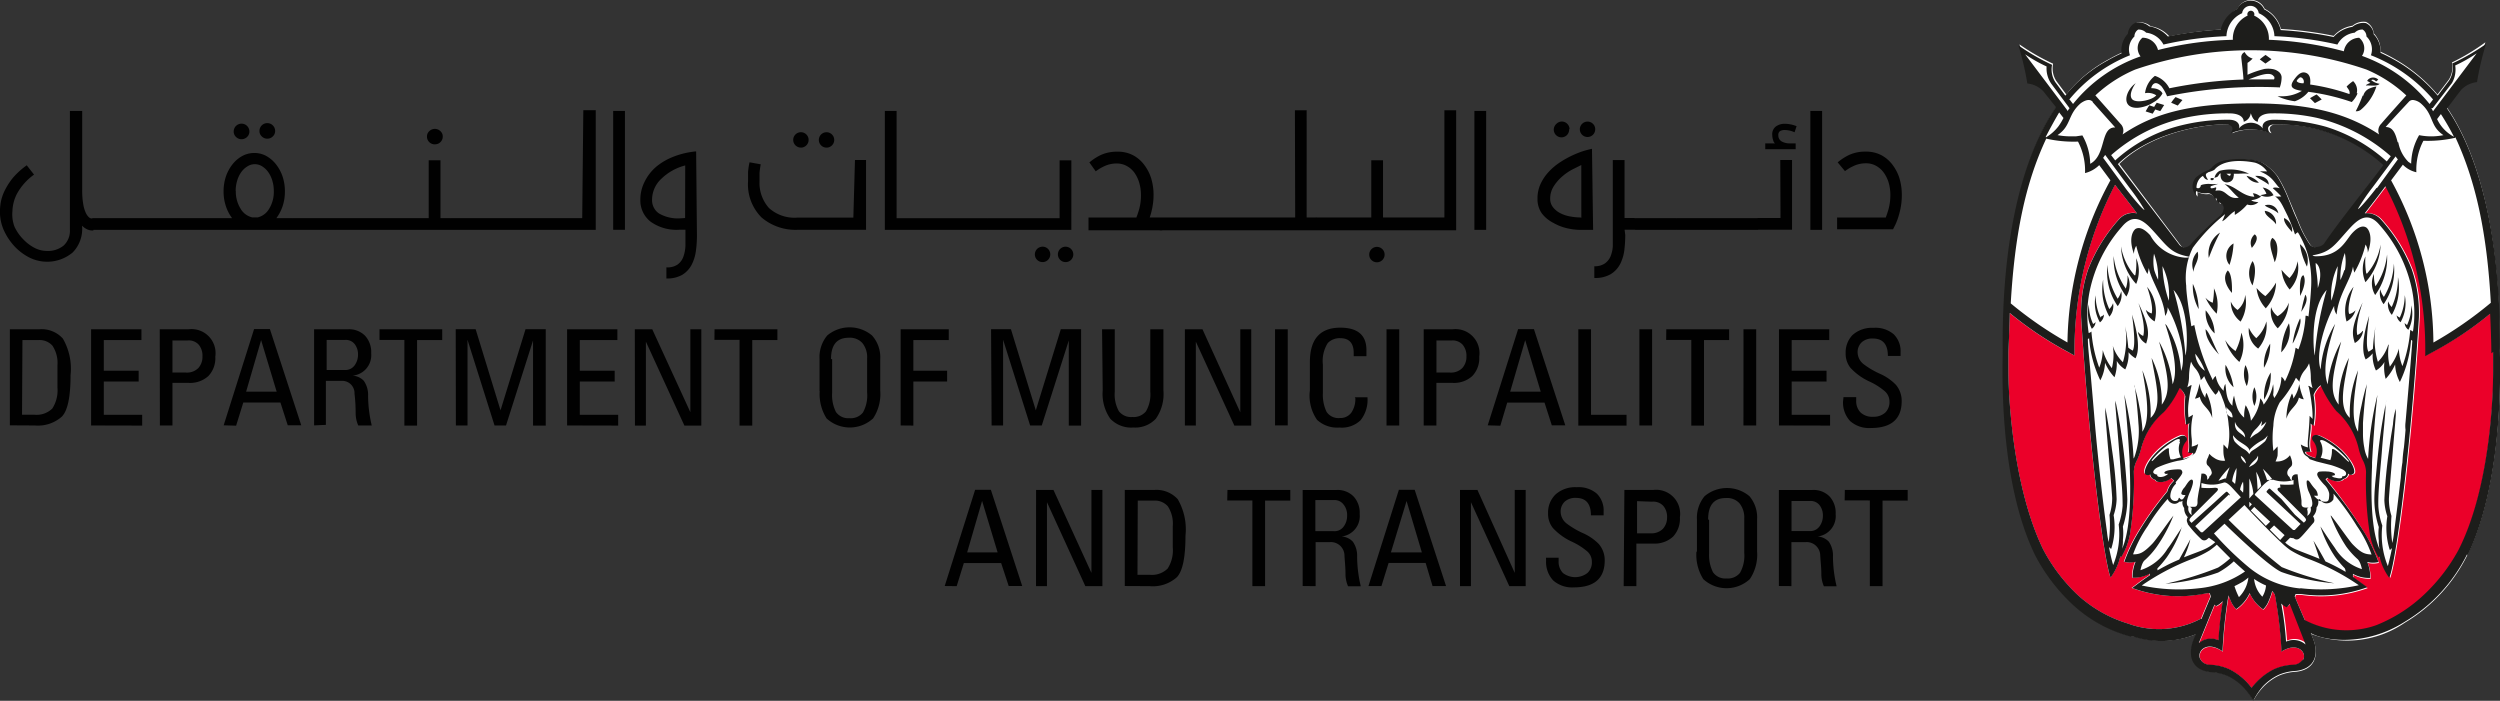
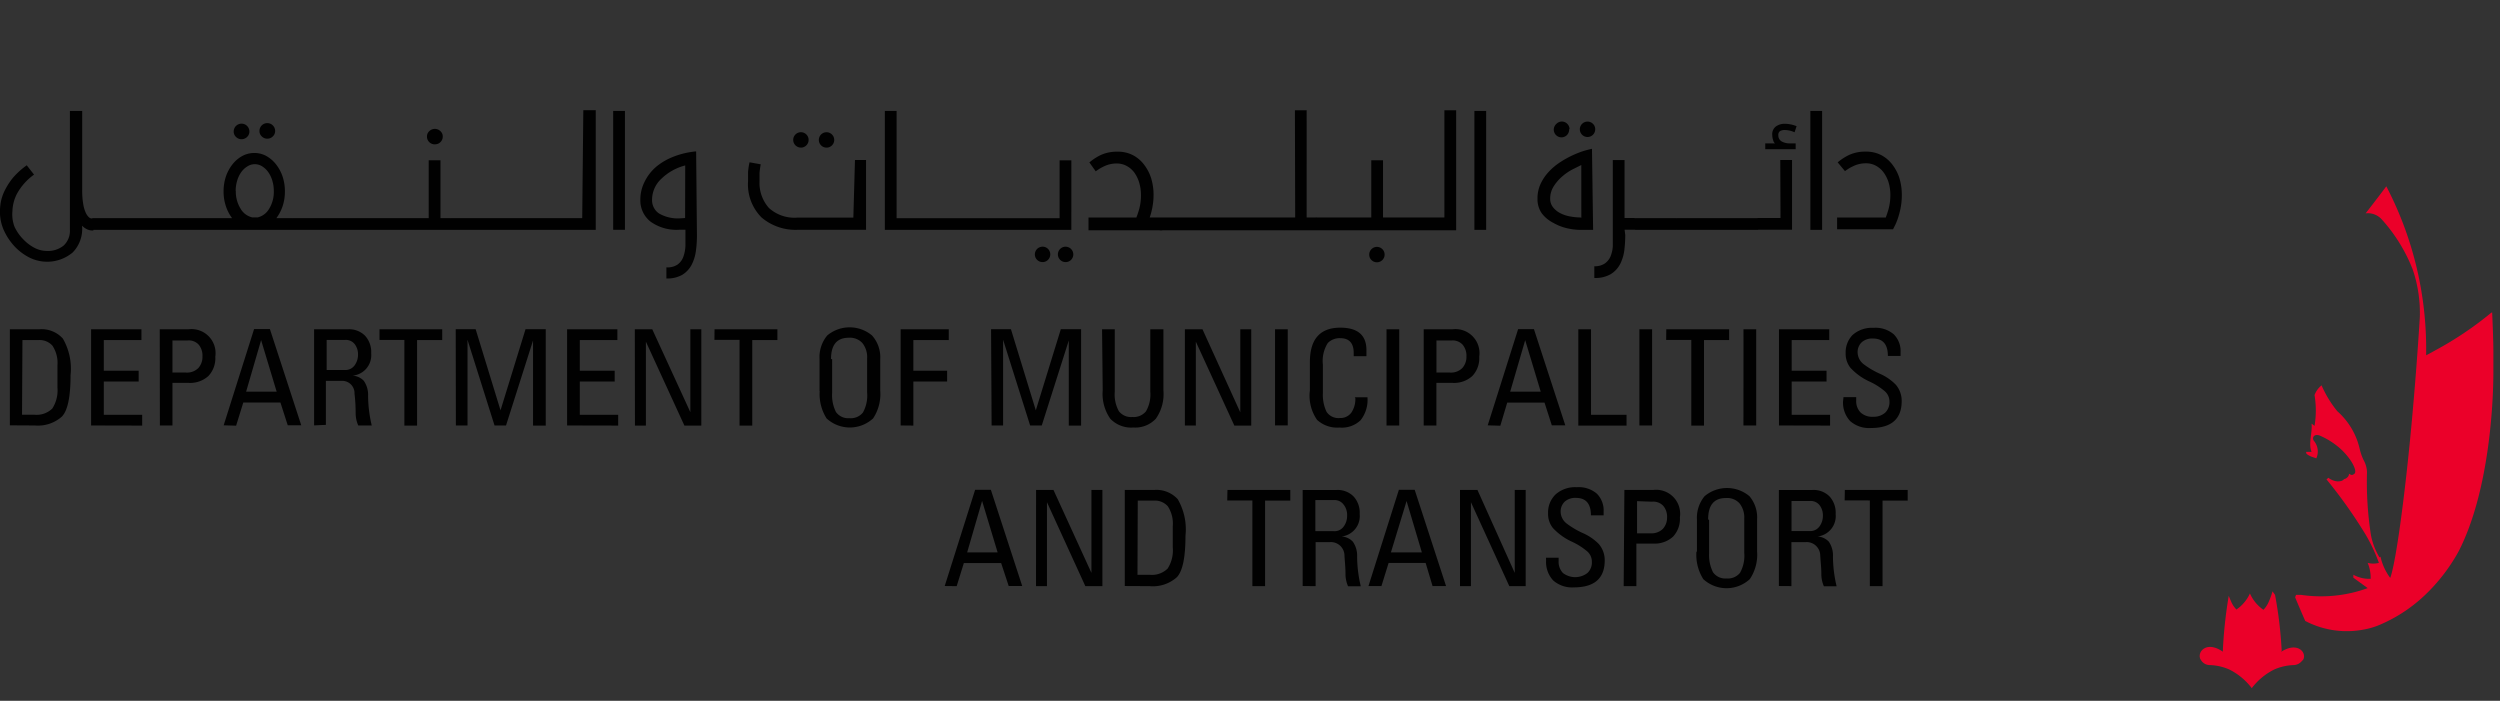
<svg xmlns="http://www.w3.org/2000/svg" width="220" height="61.668" viewBox="0 0 220 61.668">
  <rect x="0" y="0" width="220" height="61.668" fill="#333333" stroke="none" />
  <g id="logo" transform="translate(-3.254 -4.069)">
-     <path id="Path_992" data-name="Path 992" d="M217.965,34.742c.108-11.6-2.438-18.09-4.65-21.277l1.248-1.642a2.246,2.246,0,0,1,1.391-.678,25.155,25.155,0,0,1,.786-3.354A18.815,18.815,0,0,1,213.8,9.564a2.051,2.051,0,0,1-.286,1.523l-.988,1.3a13.773,13.773,0,0,0-3.746-3.116q-.595-.346-1.272-.654a2.167,2.167,0,0,0-.6-1.63A1.19,1.19,0,0,0,206.238,6a1.5,1.5,0,0,0-1.189.333,2.771,2.771,0,0,0-1.653.891,31.683,31.683,0,0,0-4.651-.607,2.736,2.736,0,0,0-1.426-1.772,1.3,1.3,0,0,0-2.379,0,2.733,2.733,0,0,0-1.356,1.82,31.684,31.684,0,0,0-4.651.607,2.763,2.763,0,0,0-1.641-.892,1.489,1.489,0,0,0-1.189-.332,1.186,1.186,0,0,0-.678.986,2.153,2.153,0,0,0-.6,1.63c-.451.2-.88.427-1.285.654a12.08,12.08,0,0,0-3.675,3.068l-.88-1.189a2.039,2.039,0,0,1-.286-1.523,18.834,18.834,0,0,1-2.961-1.7,24.985,24.985,0,0,1,.785,3.354,2.264,2.264,0,0,1,1.4.678l1.106,1.451c-2.213,3.163-4.757,9.717-4.687,21.408,0,1.083-.451,11.192,2.843,18.007a16.13,16.13,0,0,0,3.163,4.222,12.051,12.051,0,0,0,5.257,2.961h.249a7.964,7.964,0,0,0,5.471-.2l-.13.309-.108.273c-.464,1.249-.142,2.558,1.535,2.748a4.353,4.353,0,0,1,1.534.345,4.655,4.655,0,0,1,1.367.987,6.038,6.038,0,0,1,.808,1.189,6.053,6.053,0,0,1,.868-1.189,4.725,4.725,0,0,1,1.368-.987,4.331,4.331,0,0,1,1.522-.345c1.7-.2,1.975-1.487,1.546-2.736l-.107-.286-.131-.309a8.942,8.942,0,0,0,8.254-.986,14.28,14.28,0,0,0,5.5-5.947c3.294-6.815,2.854-17.127,2.842-18.054m-15.307-9.348a.623.623,0,0,1-.238.226.99.99,0,0,1-.57.131.621.621,0,0,1-.548-.274,9.876,9.876,0,0,1-1.058-2.069c-.357-.856-.3-.713-.833-1.974a11.72,11.72,0,0,0-.986-1.975,4.679,4.679,0,0,0-1.356-1.189,3.943,3.943,0,0,0-1.189-.261,7.546,7.546,0,0,0-2.034.166,2.1,2.1,0,0,0-.988.548.988.988,0,0,1-.308.262,3.563,3.563,0,0,0-.916.5,1.189,1.189,0,0,0-.333,1.649.986.986,0,0,0,.084.112v-.416a1.583,1.583,0,0,0,.986.19c.429,0,.69.583.69.583l.071-.19a1.611,1.611,0,0,0,.249.488l.071-.084c.13.155.333.262.357.524a.988.988,0,0,1-.4.726c-.119.107-.785.666-1.5,1.391-.368.368-.547.607-.94.987a.868.868,0,0,1-.559.345.626.626,0,0,1-.475-.2l-5.435-7.22c3.139-3.068,8.325-3.568,9.658-3.473.308,0,.654.262.262.773a4.663,4.663,0,0,1,3.473,0c-.381-.5,0-.737.261-.773a13.738,13.738,0,0,1,9.705,3.568c-1.7,2.236-3.937,5.078-5.173,6.839" transform="translate(5.227 0)" fill="#fff" />
    <path id="Path_993" data-name="Path 993" d="M216.369,31.047a30.258,30.258,0,0,1-4.924,3.306l-.785.429v-.6a30.923,30.923,0,0,0-3.508-14.272c-.238.321-.987,1.308-1.82,2.379a1.643,1.643,0,0,1,1.391.5,14.393,14.393,0,0,1,2.76,4.459,11.89,11.89,0,0,1,.618,4.175s-.452,7.8-1.344,15.272c-.809,6.79-1.261,7.671-1.261,7.671a4.913,4.913,0,0,1-.856-1.867l-.084.071A5.95,5.95,0,0,1,205.8,50.6a30.225,30.225,0,0,1-.346-5.554,2.372,2.372,0,0,0-.3-1.046,4.745,4.745,0,0,1-.345-.986,6.291,6.291,0,0,0-1.974-3.319,9.666,9.666,0,0,1-1.38-2.272,1.983,1.983,0,0,0-.619.857,8.218,8.218,0,0,1,0,2.711l-.261-.2c.083.808-.3,1.748,0,2.485H200.1v.119a.651.651,0,0,0,.249.2l.155.083.488.167a1.451,1.451,0,0,0-.2-1.523c-.226-.273,0-.678.511-.475a6.649,6.649,0,0,1,1.975,1.308c.986.986,1.3,1.866,1.07,2.045s-.286.107-.488,0a.455.455,0,0,1,0,.107.57.57,0,0,1-.429.368c-.107.143-.273.2-.583.2a1.523,1.523,0,0,1-.583-.179.764.764,0,0,1-.2-.142l-.178.142a42.471,42.471,0,0,1,3.425,4.829,14.758,14.758,0,0,1,1.189,2.522,1.97,1.97,0,0,1-.987,0,3.492,3.492,0,0,1,.262,1.4,2.842,2.842,0,0,1-1.523-.357v.262l1.261.916a12.035,12.035,0,0,1-5.864.594h-.44l-.083.214c.226.548.773,1.82.892,2.082a7.889,7.889,0,0,0,5.054.773,6.984,6.984,0,0,0,1.285-.345,13.346,13.346,0,0,0,4.127-2.641,15.789,15.789,0,0,0,3.044-3.937c2.617-5.114,3.045-12.7,3.045-15.771V34.483c0-.986-.071-2.711-.108-3.484" transform="translate(6.097 0.556)" fill="#eb0029" />
-     <path id="Path_994" data-name="Path 994" d="M191.7,57.978c.107-.286.583-1.415.821-1.974l-.1-.3a7.324,7.324,0,0,0-.988.143,11.814,11.814,0,0,1-5.839-.594c.285-.2.832-.654,1.558-1.118v-.143a2.854,2.854,0,0,1-1.523.357,3.561,3.561,0,0,1,.262-1.4,1.97,1.97,0,0,1-.988,0,14.8,14.8,0,0,1,1.189-2.522,28.537,28.537,0,0,1,2.593-3.652,1.911,1.911,0,0,1,.464-.82l.143-.155-.273-.226a.772.772,0,0,1-.227.178,1.6,1.6,0,0,1-.583.179c-.308,0-.475,0-.583-.2a.567.567,0,0,1-.428-.369.25.25,0,0,0-.44-.167c-.214-.178.083-1.094,1.07-2.045a6.657,6.657,0,0,1,1.974-1.308c.476-.2.749.2.511.476a1.451,1.451,0,0,0-.2,1.522l.44-.154a.767.767,0,0,0,.392-.273.489.489,0,0,0,0-.1h-.416c.214-.524-.119-1.808.1-2.628a1.708,1.708,0,0,1-.286.166,10.271,10.271,0,0,1-.071-2.533,1.708,1.708,0,0,0-.511-.713,8.173,8.173,0,0,1-1.3,2.1,6.283,6.283,0,0,0-2.034,3.271,4.965,4.965,0,0,1-.345.987,2.38,2.38,0,0,0-.3,1.046,30.143,30.143,0,0,1-.345,5.554,5.953,5.953,0,0,1-.761,1.974l-.084-.071a4.913,4.913,0,0,1-.856,1.867s-.44-.892-1.248-7.671c-.892-7.481-1.345-15.271-1.345-15.271a11.891,11.891,0,0,1,.619-4.175,14.444,14.444,0,0,1,2.759-4.46,1.652,1.652,0,0,1,1.535-.475l-.31-.417c-.511-.677-1.107-1.426-1.618-2.093a31.747,31.747,0,0,0-3.568,14.2V34.8l-.642-.345a31.013,31.013,0,0,1-5.054-3.39c0,.773-.119,3.425-.119,3.425v1.605c0,3.069.547,10.6,3.057,15.771a15.3,15.3,0,0,0,2.961,3.937,11.533,11.533,0,0,0,4.472,2.582l.38.13a7.883,7.883,0,0,0,6.042-.535Z" transform="translate(5.242 0.551)" fill="#eb0029" />
-     <path id="Path_995" data-name="Path 995" d="M192.691,58.649a32.753,32.753,0,0,1,.381-3.438,2.083,2.083,0,0,1-.571.429.521.521,0,0,1-.154-.13l-1.38,3.378a1.6,1.6,0,0,1,1.713-.25" transform="translate(5.811 1.796)" fill="#eb0029" />
    <path id="Path_996" data-name="Path 996" d="M198.231,59.583a36.979,36.979,0,0,0-.583-4.924l-.083-.119-.143-.2a6.509,6.509,0,0,1-.321.9,2.274,2.274,0,0,1-.476.726,3.4,3.4,0,0,1-1.189-1.439,3.425,3.425,0,0,1-1.189,1.415,2.255,2.255,0,0,1-.475-.726c-.071-.166-.143-.321-.2-.488a39.908,39.908,0,0,0-.523,4.924c-1.416-.987-2.272,0-1.975.654l.1.154a.9.9,0,0,0,.7.37,4.583,4.583,0,0,1,1.748.392,5.61,5.61,0,0,1,1.975,1.641,5.6,5.6,0,0,1,1.974-1.641,4.592,4.592,0,0,1,1.748-.392.985.985,0,0,0,.7-.37.753.753,0,0,0,.119-.13c.3-.654-.571-1.582-1.975-.654" transform="translate(5.812 1.765)" fill="#eb0029" />
-     <path id="Path_997" data-name="Path 997" d="M198.5,55.624a1.853,1.853,0,0,1-.475-.332,27.252,27.252,0,0,1,.427,3.354,1.6,1.6,0,0,1,1.713.249l-1.391-3.568a1.09,1.09,0,0,1-.274.31" transform="translate(6.059 1.798)" fill="#eb0029" />
-     <path id="Path_998" data-name="Path 998" d="M205.98,33.207a1.435,1.435,0,0,1-.726,1.046c-.237-.761-.368-1.356.69-3.568-.737,2.164-.464,2.866-.464,2.866a1.186,1.186,0,0,0,.464-.369m-1.189-1.5s-.262-.488.392-2.379a3.422,3.422,0,0,0-.618,3.057,1.616,1.616,0,0,0,.785-.988,1.094,1.094,0,0,1-.511.322m4.246-3.223a6.084,6.084,0,0,1-.548,2.617,1.334,1.334,0,0,1-.308-.5,1.39,1.39,0,0,0,.321,1.189,4.922,4.922,0,0,0,.547-3.271m-.368-1.272a6.222,6.222,0,0,1-.88,2.961,1.843,1.843,0,0,1-.321-.667,1.566,1.566,0,0,0,.3,1.308,5.278,5.278,0,0,0,.9-3.568M207.1,29.353a3.2,3.2,0,0,1-.154-1.189,1.976,1.976,0,0,0,.1,1.867,5.555,5.555,0,0,0,1.047-3.568,6.07,6.07,0,0,1-1.059,2.855m-.772-1.189a5.915,5.915,0,0,1-.071-1.5,2.844,2.844,0,0,0,0,2.272,5.156,5.156,0,0,0,1.332-3.307,5.2,5.2,0,0,1-1.189,2.545m2.592,3.568a.894.894,0,0,0,.357.714,3.472,3.472,0,0,0,.368-2.379,4.749,4.749,0,0,1-.44,1.974s-.249-.119-.286-.214m.714.667a.784.784,0,0,0,.332.618,3.058,3.058,0,0,0,.251-2.153,3.96,3.96,0,0,1-.369,1.737.784.784,0,0,1-.227-.2M183.657,31.28a5.944,5.944,0,0,1-.548-2.617,4.863,4.863,0,0,0,.548,3.27,1.4,1.4,0,0,0,.321-1.189,1.377,1.377,0,0,1-.309.5m.7-.916a6.208,6.208,0,0,1-.88-2.961,5.293,5.293,0,0,0,.9,3.639,1.582,1.582,0,0,0,.31-1.308,1.869,1.869,0,0,1-.321.667m.713-.916a6.114,6.114,0,0,1-1.059-2.855,5.556,5.556,0,0,0,1.118,3.568,1.971,1.971,0,0,0,.1-1.866,3.133,3.133,0,0,1-.154,1.189m.773-1.189a5.206,5.206,0,0,1-1.189-2.545,5.174,5.174,0,0,0,1.332,3.306,2.844,2.844,0,0,0,0-2.272,5.962,5.962,0,0,1-.071,1.5m-3.057,3.746a4.747,4.747,0,0,1-.44-1.974,3.487,3.487,0,0,0,.38,2.379.892.892,0,0,0,.357-.713c0,.1-.286.213-.286.213m-.666.654a3.924,3.924,0,0,1-.368-1.736A3.064,3.064,0,0,0,182.11,33a.79.79,0,0,0,.333-.619c0,.084-.227.2-.227.2m4.413,1.048a1.2,1.2,0,0,1-.464-.37,1.426,1.426,0,0,0,.726,1.046c.238-.761.368-1.355-.678-3.568.726,2.165.416,2.9.416,2.9m.749-1.986a1.079,1.079,0,0,1-.511-.321,1.614,1.614,0,0,0,.773,1.023,3.424,3.424,0,0,0-.667-3.044c.654,1.891.392,2.379.392,2.379m5.34,9.169a5.245,5.245,0,0,0-.5-2.223.893.893,0,0,0-.108.44,3.053,3.053,0,0,1-.511-1.261,6.052,6.052,0,0,1-.4,1.332.921.921,0,0,0,.427-.154c.179.82.857.986,1.094,1.866m7.136-1.724a.889.889,0,0,0-.118-.44,5.258,5.258,0,0,0-.489,2.224c.238-.88.916-1.059,1.1-1.867a.894.894,0,0,0,.428.154,5.925,5.925,0,0,1-.4-1.332,3.007,3.007,0,0,1-.512,1.261m-5.269-.986a5.471,5.471,0,0,0-.7-1.975,2.274,2.274,0,0,0,.7,1.975m2.688,1.082a4.213,4.213,0,0,0,.583-2.379,4.087,4.087,0,0,0-.583,2.379m-.856.559a1.974,1.974,0,0,0,0-1.641,2.081,2.081,0,0,0,0,1.641m-.667-1.748a2.21,2.21,0,0,0-.118-1.844,2.378,2.378,0,0,0,.118,1.844m4.686-5.947a7.649,7.649,0,0,0-.653,2.2c.142-.13.891-1.879.653-2.2m0-1.974s.667-1.189.3-1.831c-.44.094-.274,1.842-.3,1.831m-1.974,2.855a3.488,3.488,0,0,0,.987-2.272,2.244,2.244,0,0,1-.987,1.189,1.558,1.558,0,0,1-.57-.8,2.126,2.126,0,0,0,.583,1.867m2.069-1.451c.286-.44.666-1.094.357-1.51a11.849,11.849,0,0,0-.357,1.51m-3.282,4.924a4.049,4.049,0,0,0,.547-2.117,3.481,3.481,0,0,0-.547,2.117m1.522-1.356a2.782,2.782,0,0,0,.678-2.557,5.677,5.677,0,0,0-.678,2.557m-1.308-2.723a3.158,3.158,0,0,1-.891,1.475,2.83,2.83,0,0,1-.654-.916,1.975,1.975,0,0,0,.821,1.832,3.058,3.058,0,0,0,.725-2.379m-2.687,2.616a3.179,3.179,0,0,1-.94-.986,4.3,4.3,0,0,0,1.248,1.926,3.344,3.344,0,0,0,.179-2.581,5.253,5.253,0,0,1-.511,1.605m-3.676-6.946c-.083-.5.548-.987.333-1.785a1.606,1.606,0,0,0-.333,1.785m1.321,6.077a5.187,5.187,0,0,0,.9,1.189c-.429-.666-.785-1.9-1.189-2.223a2.243,2.243,0,0,0,.321,1.082m-.309-2.747a2.548,2.548,0,0,0,.786,2.034,3.211,3.211,0,0,0-.786-2.034m.726-1.974a6.75,6.75,0,0,1-.107,1.307,1.555,1.555,0,0,1-.643-.451,5.21,5.21,0,0,0,.988,1.415,3.491,3.491,0,0,0-.262-2.283m-.428-2.628a18.386,18.386,0,0,1,.986-2.224,2.2,2.2,0,0,0-.986,2.224m-.892,4.508a5.731,5.731,0,0,0-.511-2.224,4.179,4.179,0,0,0,.511,2.224m2.557-3.4c-.689.857.37,1.975.37,1.975s.083-1.642-.37-1.975m.511-2.379a1.274,1.274,0,0,0-.464,1.737l.108.154a6.835,6.835,0,0,0,.356-1.891m.607,6.9a3.237,3.237,0,0,0,.417-2.379,1.88,1.88,0,0,1-.667,1.331,1.634,1.634,0,0,1-.594-.737,2.153,2.153,0,0,0,.844,1.748m5.234-6.8a6.1,6.1,0,0,0,.618,1.974,1.854,1.854,0,0,0-.618-1.974m-1.391-2.3c-.084.488.713,1.189.7,1.249a1.191,1.191,0,0,0-.7-1.249m1.189,3.771a2.831,2.831,0,0,1-.714,1.51,4.8,4.8,0,0,1-.7-.726,3.1,3.1,0,0,0,.714,1.736,2.747,2.747,0,0,0,.689-2.509M198,25c-.416.451,0,1.344.2,2.141.214-.392.488-1.713-.2-2.141m.322-1.189a1.118,1.118,0,0,0-.987-1.189c0,.464.726.737.987,1.189m-.987-1.665c.2.2.856.357,1.189.7a.881.881,0,0,0-1.189-.7m-.892,2.545a.988.988,0,0,0-.249,1.189s.773-.832.249-1.189m.988,6.494a3.415,3.415,0,0,0,.892-2.248,5.122,5.122,0,0,1-.94,1.189,4.047,4.047,0,0,1-.773-.713,3.025,3.025,0,0,0,.832,1.807m-1.189-4.175a2.061,2.061,0,0,0,0,2.141s.489-1.463,0-2.141m.238-7.5c.19.2.8.452,1.189.773,0-.524-.5-.809-1.189-.773m.321.607a1.843,1.843,0,0,0-1.082-.607,1.262,1.262,0,0,0,1.082.607m1.273,1.07a1.261,1.261,0,0,0-.94-.654,2.133,2.133,0,0,1,.333.548,2.533,2.533,0,0,1-.548.118,1.273,1.273,0,0,0,1.189,0m-5.53-1.522s-.108.2.083.214a.18.18,0,0,0,.19-.155s-.2-.083-.3,0m5.364-10.49-.524-.381a6.269,6.269,0,0,0-.511.393l.5.368.535-.381m-3.342,10a.554.554,0,0,1,0,.333.524.524,0,0,1-.44.488.547.547,0,0,1-.672-.384.593.593,0,0,1-.019-.1.635.635,0,0,1,0-.286c-.107,0-.119.084-.226.226s-.167.071-.321.179a.868.868,0,0,1,.475-.643,3.809,3.809,0,0,1,2.569.262,6.581,6.581,0,0,0-.9,0h-.57m-.167,0h-.357s.178.143.238.178a.118.118,0,0,0,.13-.071v-.178m4.27-7.528a40.514,40.514,0,0,0-9.859.785,3.829,3.829,0,0,0-.476-.856c-.654-.689-.915,0-.915.143.82,0,.986.464.986.464a1.978,1.978,0,0,1-.785.773,2.961,2.961,0,0,1-1.38.488c-1.523.071-1.118-1.523-.19-2.164-.119.143-.666.986-.321,1.4s1.8.083,2.129-.333a1.359,1.359,0,0,0-.988-.19,2.261,2.261,0,0,1,.868-1.523,2.167,2.167,0,0,1,1.272,1.094,39.2,39.2,0,0,1,6.518-.772c0-.381-.19-1.844-.19-1.975a.488.488,0,0,1,.3-.44,1.121,1.121,0,0,0,.7.571,2.523,2.523,0,0,1-.452.38v1.046a8.587,8.587,0,0,1,1.487-.511,2.313,2.313,0,0,1,.666,0,1.193,1.193,0,0,1,.6.25.669.669,0,0,1,.249.464,2.606,2.606,0,0,1-.167.927m-.524-.987c-.321-.511-1.474,0-2.223.262h2.247a.274.274,0,0,0,0-.262m-10.5,2.7-.476-.154a5.391,5.391,0,0,0-.321.535l.618.2.227-.37.44.143c.143-.2.19-.309.345-.535l-.654-.2a3.664,3.664,0,0,0-.226.357m18.649-1.88c.5,0,.988.084,1.189-.143a1.565,1.565,0,0,1-.737-.321c.143-.107.321,0,.428.119l.19-.167a.643.643,0,0,0-.9,0l-.083.119a1.064,1.064,0,0,1,.285.167,2.007,2.007,0,0,0-.392.2m-.286.927a11.766,11.766,0,0,1-.607,1.368.6.6,0,0,0,.465-.143,4.445,4.445,0,0,0,1.355-2.034,2.139,2.139,0,0,0-.547.154.926.926,0,0,0-.607.654m-4.686.227.428.428.6-.321c-.167-.167-.273-.286-.452-.44-.2.1-.427.238-.57.321m4.175-.416a2.3,2.3,0,0,1-.511.761,19.5,19.5,0,0,0-3.819-.9,2.607,2.607,0,0,1-1.189.832,5.167,5.167,0,0,1-1.522-.44h.5a3.362,3.362,0,0,0,1.642-.475c-.916-.143-1.118-.381-.689-.987.2-.262.535-.737.986-.618s.476.63.429,1.046a18.757,18.757,0,0,1,3.46.844c.071-.3-.119-.44-.249-.666a3.546,3.546,0,0,1,.571-.476,1.107,1.107,0,0,1,.321,1.059m-5.031-1.356a.665.665,0,0,0-.262.286c.083.13.249.178.488.2h.119c.119-.262-.131-.594-.345-.511m-11.323,2.212.6.262.416-.488-.607-.262a3.936,3.936,0,0,0-.381.488m26.035,39.748a14.28,14.28,0,0,1-5.5,5.947c-3.46,2.2-7.076,1.677-8.254.987l.132.308.107.286c.464,1.248.143,2.545-1.546,2.736a4.332,4.332,0,0,0-1.522.345,4.764,4.764,0,0,0-1.368.987,6.031,6.031,0,0,0-.867,1.3,6.2,6.2,0,0,0-.868-1.189,4.7,4.7,0,0,0-1.368-.987,4.348,4.348,0,0,0-1.534-.345c-1.7-.2-1.974-1.5-1.534-2.747l.107-.273.131-.309a7.973,7.973,0,0,1-5.472.2h-.249a12.062,12.062,0,0,1-5.257-2.961,16.155,16.155,0,0,1-3.163-4.222c-3.306-6.814-2.83-16.935-2.842-18.007-.107-11.667,2.474-18.22,4.686-21.408l-1.118-1.4a2.243,2.243,0,0,0-1.4-.678,24.8,24.8,0,0,0-.785-3.354,18.979,18.979,0,0,0,2.961,1.712,2.049,2.049,0,0,0,.286,1.523l.88,1.189a12.1,12.1,0,0,1,3.675-3.069q.595-.345,1.273-.654a2.152,2.152,0,0,1,.559-1.724,1.189,1.189,0,0,1,.689-.986,1.5,1.5,0,0,1,1.189.332,2.788,2.788,0,0,1,1.642.892,31.81,31.81,0,0,1,4.65-.607,2.725,2.725,0,0,1,1.451-1.82,1.319,1.319,0,0,1,2.379.048,2.725,2.725,0,0,1,1.451,1.82,31.824,31.824,0,0,1,4.651.607,2.789,2.789,0,0,1,1.653-.892,1.5,1.5,0,0,1,1.189-.332,1.189,1.189,0,0,1,.689.986,2.156,2.156,0,0,1,.6,1.63c.451.2.88.428,1.284.653a13.8,13.8,0,0,1,3.747,3.117l.986-1.3a2.041,2.041,0,0,0,.3-1.534,18.815,18.815,0,0,0,2.961-1.712,25.157,25.157,0,0,0-.786,3.354,2.243,2.243,0,0,0-1.391.678s-.5.642-1.248,1.641c2.212,3.188,4.757,9.681,4.65,21.278,0,.927.452,11.239-2.842,18.054m-1.094-36.751a10.842,10.842,0,0,1-2.795.262,5.5,5.5,0,0,0-.619,2.771,2.383,2.383,0,0,1-1.189-.667l-1.034,1.38a30.009,30.009,0,0,1,3.722,14.272,33.648,33.648,0,0,0,5.054-3.5c-.332-6.053-1.285-10.621-3.128-14.582M208.252,34.36a4.76,4.76,0,0,0,.083,1.975,4.691,4.691,0,0,0,.8-1.594,4.282,4.282,0,0,0,.309,1.546,11.842,11.842,0,0,0,.689-3.188l.238.143a10.563,10.563,0,0,0-.083-3.675,12.29,12.29,0,0,0-2.842-5.685c-.988-1.189-1.808-.63-2.629.262-1.332,1.45-1.617,2.093-3.211,2.379-.154,0,0,.107.273.094,1.975,0,2.522-1.3,3.093-1.974.38-.429.88-.808,1.285-.559.142.083.677.7.142,2.212a1.306,1.306,0,0,0-.2-.713,9.156,9.156,0,0,1-.987,2.474,3.792,3.792,0,0,1-.118-.535c-.19,1.189-1.285,2.485-1.44,4.222a1.2,1.2,0,0,1-.214-.762c-.82,1.523-1.677,4.235-1.189,5.6a8.877,8.877,0,0,1,1.273-4.008c-.559,1.783-1.189,3.937-.654,5.316a10.036,10.036,0,0,1,1.189-3.77c-.773,2.961-1.107,4.424-.226,5.553a8.743,8.743,0,0,1,.9-4.115c-.4,2.283-.987,4.281.083,5.28a10.059,10.059,0,0,1,.726-4.186c-.356,2.212-.666,4.341,0,5.4a11.428,11.428,0,0,1,.3-2.295,18.854,18.854,0,0,1,.476-1.891s-.226,1.546-.345,3.425v.987a6.381,6.381,0,0,0,.119,1.189,2.824,2.824,0,0,0,.332.986,29.959,29.959,0,0,1,.821-5.637s-.286,2.379-.475,5.947v.368c-.238,5.138.451,6.768.666,7.268a2.947,2.947,0,0,1-.071-.762,5.439,5.439,0,0,1,0-1.189,7.9,7.9,0,0,1-.392-2.379c0-.761.083-1.522.154-2.26s.119-1.332.19-1.974.131-1.118.214-1.7c.119-.832.273-1.653.429-2.474s0-.083,0,.083c0,.738-.2,2.379-.322,4.008-.083,1.189-.369,3.7-.309,4.924a6.315,6.315,0,0,0,.345,1.642,7.213,7.213,0,0,0,.488,3.568s.2-.713.368-1.605a.418.418,0,0,1-.2.178,6.407,6.407,0,0,1-.214-2.961,4.845,4.845,0,0,1-.262-1.415,44.116,44.116,0,0,1,.416-4.4c.071-.489.131-.987.2-1.4l.143-.868a6.09,6.09,0,0,1,.249-1.38V40.6c-.154,1.974-.607,7.017-.607,7.409a4.937,4.937,0,0,0,.226,1.463,10.513,10.513,0,0,0,.071,2.379,5.952,5.952,0,0,0,.143-.832s.273-2.045.607-4.924a12.2,12.2,0,0,1,.143-1.344,11.962,11.962,0,0,1,.13-1.3c.048-.44.1-1.034.143-1.558a2.559,2.559,0,0,1,0-.666c.119-1.368.262-2.961.368-4.282,0,0,.19-2.212.227-2.89l-.108-.083a10.089,10.089,0,0,1-.986,3.711,3.5,3.5,0,0,1-.417-1.546,4.489,4.489,0,0,1-.832,1.272,3.752,3.752,0,0,1-.107-1.486,2.1,2.1,0,0,1-.749.749,3.029,3.029,0,0,1-.286-1.51,2.218,2.218,0,0,1-.618.535c-.084-.2-.583-.987.308-3.841-.356,2.64-.142,2.961-.071,3.163a1.739,1.739,0,0,0,.4-.262,16.2,16.2,0,0,1,.238-2.01,7.144,7.144,0,0,0,.2,3.164,3.574,3.574,0,0,0,.892-1.451m-6.447.892a28.209,28.209,0,0,1,1.048-5.769c-1.44,1.57-1.189,5.2-1.048,5.769M202,29.413c.452-1.368.084-2.058-.191-2.2,0,.63.155.927.191,2.2m1.189,1.118a10.384,10.384,0,0,0,.559-3.045,5.843,5.843,0,0,0-.559,3.045m1.189-2.677a4.088,4.088,0,0,0,0-1.522,6.133,6.133,0,0,0-.392,2.379,5.991,5.991,0,0,0,.345-.881m-3.163,10.264a.086.086,0,0,1,0-.071.272.272,0,0,1,.178.084l.19.107a3.136,3.136,0,0,1-.154-.987,5.224,5.224,0,0,0-.155-1.188,2.119,2.119,0,0,1-.356.583,2.132,2.132,0,0,0-.488.986v.071c.107.1-.3-.368-.31-.368a9.018,9.018,0,0,1-1.415,2.153,4.6,4.6,0,0,0-.571,2.069,8.888,8.888,0,0,0,0,2.212l.368-.392a6.384,6.384,0,0,1,0,.821,2.448,2.448,0,0,1-.178.5,1.439,1.439,0,0,0,1.272-.547l.1.261c.084.262.155.571,0,.726s-.369.322-.333.63a.432.432,0,0,0,.2.3.369.369,0,0,0,.214.3.515.515,0,0,1,0-.286.356.356,0,0,1,.321-.249h.167s.083.832.154,1.189a10.722,10.722,0,0,1,.19,1.118v.286c0,.285.2.321.345.332h.357c-.214,0-.2.143-.2.179a.912.912,0,0,1,0,.547.643.643,0,0,0,.3-.737c.249-.143.19-.643-.167-1.392-.167-.356-.238-.986-.13-.986s.13,0,.3.249a3.684,3.684,0,0,0,.38.488.823.823,0,0,1,.238.488.141.141,0,0,1,0,.119h-.332c.083.084.38.429.475.321s0,.155.416.2.429-.155.452-.464a1.353,1.353,0,0,0,0-.274,1.527,1.527,0,0,0-.381-.7l-.083-.083c-.667-.726-.607-.892-.559-.987s.119-.143.3-.143a4.028,4.028,0,0,1,.548,0c.261,0,.713.119.689.262a.119.119,0,0,1-.071.084c-.083,0-.249.083-.262,0a.673.673,0,0,0,.25.178c.107,0,.57.178.713,0v-.1c.083,0,.309,0,.345-.19s-.143-.332-.333-.427a7.96,7.96,0,0,0-.986-.37l-.476-.118-.8-.2s-.427-.143-.594-.2l-.2-.214a.992.992,0,0,1-.332-.286,3.475,3.475,0,0,1-.262-.8,1.8,1.8,0,0,0,.63.262,3.577,3.577,0,0,1,0-.713c.13-1.308.143-2.069.143-2.069l.262.273a8.432,8.432,0,0,0-.084-1.332,13.074,13.074,0,0,0-.262-1.523m.988,6.256.619.154.3.071a2.4,2.4,0,0,0,.143-.891c0-.346.772.38,1.3.9.214.214.262.13.13,0a7.406,7.406,0,0,0-1.844-1.57c-.488-.309-.748-.238-.57,0a1.561,1.561,0,0,1,0,1.345m.916,5.113c.594.738,1.522,2.105,1.867,2.486.772.8,1.094.891,1.688.927a10.468,10.468,0,0,0-1.285-2.5,22.869,22.869,0,0,0-2.069-2.866,1.169,1.169,0,0,1,0,.416V48a.679.679,0,0,1-.666.357.61.61,0,0,1-.393-.19.446.446,0,0,1-.285-.071.772.772,0,0,1-.143.63,1.093,1.093,0,0,1-.309.773c.2.345.107.511,0,.619s-.988,1.189-1.189,1.32a.368.368,0,0,1-.511,0l-.321-.048-.429.429a3.668,3.668,0,0,0,1.046.642c.333.143,1.332.511,1.975.786-.155-.489-.346-1.059-.535-1.594.166.238.653,1.082,1.058,1.82a17.811,17.811,0,0,1,1.772.916.66.66,0,0,0-.083-.322,9.25,9.25,0,0,1-.833-.986,10.231,10.231,0,0,1-1.3-2.688c.773,1.189.988,1.486,1.272,1.891a4.347,4.347,0,0,0,2.379,1.867c-.142-.714-.392-.892-.392-.892a6.924,6.924,0,0,1-.986-1.094,13.308,13.308,0,0,1-1.38-2.723m-2.652,6.387a15.469,15.469,0,0,0,5.137-.262,20.742,20.742,0,0,0-4.436-2.319,9.017,9.017,0,0,1-1.593-.773,6.665,6.665,0,0,1-.726-.6c-.808-.737-2.961-2.961-3.306-3.366l-1.4,1.3a53.04,53.04,0,0,0,4.674,4.162,27.943,27.943,0,0,0,4.639,1.427,18.345,18.345,0,0,1-4.639-.986c-1.189-.489-5.031-4.258-5.031-4.258l-.927.856a27.137,27.137,0,0,0,3.128,3.033,8.4,8.4,0,0,0,4.46,1.808m-4.057-.832a2.575,2.575,0,0,0,.726,1.558,2.165,2.165,0,0,0,.322-.987,5.885,5.885,0,0,1-1.059-.583m-6.339-4.579a10.29,10.29,0,0,1-1.332,2.677,8.71,8.71,0,0,1-.832.986.7.7,0,0,1,0,.227h-.1l.559-.309.273-.143c.368-.2.773-.381,1.189-.559.392-.713.88-1.582.987-1.8a8.1,8.1,0,0,1-.571,1.605l.309-.119c.63-.249,1.189-.44,1.451-.57a3.706,3.706,0,0,0,.82-.488l.179-.155-.559-.392-.155.13a.368.368,0,0,1-.511,0,9.493,9.493,0,0,1-1.189-1.32c0-.13-.2-.286,0-.618a1.1,1.1,0,0,1-.321-.809.772.772,0,0,1-.143-.63.435.435,0,0,1-.286.071.59.59,0,0,1-.38.19.646.646,0,0,1-.416-.13.586.586,0,0,1-.227-.3,15.418,15.418,0,0,0-1.748,2.379,10.686,10.686,0,0,0-1.3,2.5c.594,0,.916-.13,1.689-.927.356-.368,1.284-1.748,1.866-2.485a13.172,13.172,0,0,1-1.474,2.747,7.1,7.1,0,0,1-1.059,1.189s-.226.143-.369.868a4.357,4.357,0,0,0,2.379-1.88c.309-.4.5-.726,1.272-1.891m-.523-3.841a1.582,1.582,0,0,0-.5,1.059.429.429,0,0,0,.381.464h.071c.392,0,.191-.464.416-.2s.392-.237.476-.321c-.167,0-.417,0-.37-.2a1.11,1.11,0,0,1,.286-.488c.107-.131.429-.738.643-.667s0,.654-.131.987c-.356.761-.416,1.248-.167,1.391a.644.644,0,0,0,.286.738.915.915,0,0,1,0-.548s0-.119-.2-.178h.356c.143,0,.31,0,.346-.333v-.286a10.764,10.764,0,0,1,.189-1.118c.071-.345.155-1.189.155-1.189h.167a.357.357,0,0,1,.321.25.494.494,0,0,1,0,.285.368.368,0,0,0,.226-.3.42.42,0,0,0,.2-.3,1.048,1.048,0,0,0-.333-.63c-.2-.154-.143-.476,0-.726l.119-.321a1.516,1.516,0,0,0,.4.345,1.408,1.408,0,0,0,.987.262,2.453,2.453,0,0,1-.143-.607,6.4,6.4,0,0,1,0-.821l.368.392a5.93,5.93,0,0,0,.084-2.093,7.783,7.783,0,0,0-.559-2.379,4.241,4.241,0,0,0-.321-.713.781.781,0,0,1-.286.416,5.792,5.792,0,0,1-.988-1.642,1.51,1.51,0,0,1-.309.368v-.071a2.083,2.083,0,0,0-.488-.986,2.2,2.2,0,0,1-.356-.583,5.554,5.554,0,0,0-.179,1.272,3.107,3.107,0,0,1-.154.987l.19-.108a.408.408,0,0,1,.178-.083.086.086,0,0,1,0,.071,13.29,13.29,0,0,0-.262,1.523,5.245,5.245,0,0,0,0,1.248l.4-.238a5.935,5.935,0,0,0-.119,2.093,3.738,3.738,0,0,1,0,.714,1.635,1.635,0,0,0,.571-.226,3.38,3.38,0,0,1-.262.785,2.661,2.661,0,0,1-1.523.689,9.187,9.187,0,0,0-1.831.6c-.19.1-.37.3-.333.428s.262.19.345.19v.1c.143.2.6.084.714,0a.678.678,0,0,0,.249-.178.62.62,0,0,1-.262,0,.131.131,0,0,1-.071-.084c0-.261,1.094-.308,1.249-.3s.237,0,.3.143.1.226-.559.987m.321-3.568c.167-.274-.083-.346-.571,0a7.4,7.4,0,0,0-1.784,1.545c-.13.167-.083.262.143,0,.523-.523,1.3-1.189,1.3-.891a2.381,2.381,0,0,0,.143.9h.238l.678-.178a1.571,1.571,0,0,1-.071-1.356m-1.189-10.253a8.87,8.87,0,0,1,1.272,4.008c.535-1.367-.321-4.091-1.189-5.6a1.193,1.193,0,0,1-.213.761c-.155-1.737-1.189-2.961-1.44-4.222a3.5,3.5,0,0,1-.119.535,9.307,9.307,0,0,1-.986-2.485,1.357,1.357,0,0,0-.2.713c-.547-1.5,0-2.105.143-2.2.416-.237.9.143,1.285.559a3.831,3.831,0,0,0,3.093,1.975c.321,0,.428-.071.273-.1-1.594-.3-1.88-.94-3.211-2.379-.833-.9-1.654-1.415-2.629-.262A12.279,12.279,0,0,0,181.92,29.7a10.518,10.518,0,0,0-.083,3.676c.226-.084.238-.143.238-.143a11.8,11.8,0,0,0,.689,3.187,4.35,4.35,0,0,0,.309-1.546,4.664,4.664,0,0,0,.8,1.594,4.756,4.756,0,0,0,.083-1.974,3.478,3.478,0,0,0,.892,1.451,7.258,7.258,0,0,0,.2-3.176,16.158,16.158,0,0,1,.273,1.891,1.814,1.814,0,0,0,.4.261c.071-.213.273-.523-.071-3.163.892,2.855.392,3.639.309,3.841a2.238,2.238,0,0,1-.619-.535,3.043,3.043,0,0,1-.285,1.511,2.1,2.1,0,0,1-.749-.749,3.736,3.736,0,0,1-.2,1.439,4.489,4.489,0,0,1-.832-1.272,3.573,3.573,0,0,1-.416,1.545,10.4,10.4,0,0,1-.987-3.711l-.107.084c0,.666.13,1.7.226,2.878.119,1.356.262,2.961.368,4.282q.429,4.924,1.094,9.859a5.659,5.659,0,0,0,.143.832,10.277,10.277,0,0,0,.071-2.379,4.809,4.809,0,0,0,.238-1.463c0-.4-.464-5.435-.607-7.422v-.57c.143.749.273,1.5.381,2.26.071.44.143.927.2,1.4a38.207,38.207,0,0,1,.416,4.4,4.713,4.713,0,0,1-.262,1.415,6.42,6.42,0,0,1-.213,2.961.405.405,0,0,1-.2-.178,15.574,15.574,0,0,0,.368,1.605,7.13,7.13,0,0,0,.489-3.568,6.407,6.407,0,0,0,.345-1.642,23.206,23.206,0,0,0-.131-2.473c-.142-2.153-.332-4.282-.511-6.423V39.32l.071.3a51.839,51.839,0,0,1,.988,8.408,7.906,7.906,0,0,1-.392,2.379,5.576,5.576,0,0,1,0,1.189,2.947,2.947,0,0,1-.071.762c.214-.488.9-2.129.666-7.268v-.356c-.19-3.568-.475-5.947-.475-5.947a29.948,29.948,0,0,1,.821,5.637l.07-.13a6.84,6.84,0,0,0,.357-2.961c-.119-1.88-.345-3.426-.345-3.414v.154a15.487,15.487,0,0,1,.416,1.724,16.267,16.267,0,0,1,.273,1.975v.285c.714-1.058.4-3.187,0-5.4a10.093,10.093,0,0,1,.726,4.186c1.059-.986.488-2.961.084-5.28a8.743,8.743,0,0,1,.9,4.115c.868-1.189.547-2.616-.238-5.553a10,10,0,0,1,1.189,3.757c.559-1.32-.083-3.568-.654-5.316m9.6,6.529a3.246,3.246,0,0,0,.63-1.879.992.992,0,0,1,.308.416,10.277,10.277,0,0,0,.94-2.961c.19.084,0,0,.249.143a9.775,9.775,0,0,0,.63-2.961c.071,0,.2,0,.251.083.094-.7.2-1.819.237-2.6a9.208,9.208,0,0,0-.285-2.854,8.363,8.363,0,0,0-.881-1.975.763.763,0,0,0-.249.2,17.32,17.32,0,0,0-.654-1.654c-.427-.856-.642-1.4-1.105-1.7a3.44,3.44,0,0,0,.547,0,8.261,8.261,0,0,0-.749-.725c.108-.084.309-.071.619,0-.452-.417-.607-1.035-1.761-1.475a5.549,5.549,0,0,1,.643,0,1.973,1.973,0,0,0-1.07-.773c-1.189-.238-2.82-.273-3.568.63a1.615,1.615,0,0,1-.441.178.8.8,0,0,0-.213.108c-.131.1-.155.226.1.594-.333,0-.417-.368-.476-.333a1.12,1.12,0,0,0-.357.357,1.3,1.3,0,0,0-.19.667.227.227,0,0,0,.319-.033.224.224,0,0,0,.051-.134c0-.119.547-.167.713-.167a3.856,3.856,0,0,0,.832,0l-.607.19a.105.105,0,0,0-.065.136.1.1,0,0,0,.065.066.952.952,0,0,0,.37-.083c.142,0,0,.2,0,.3.986-.214.986.808,2.045.607-.488-.368-.892-.987-1.261-1.189.988.154,1.546,1.058,2.628,1.105a2.23,2.23,0,0,0-.13-.3c.369,0,.63.286.737.273a1.548,1.548,0,0,1-.868.322c.084.143.488.166.619.189a.988.988,0,0,1-.987.2,4.291,4.291,0,0,1-1.082.916,1.986,1.986,0,0,1,0-.333c-.465.262-.773.761-1.118.892q.146-.309.261-.63a15.757,15.757,0,0,0-2.842,2.961,5.943,5.943,0,0,0-.583,3.341c0,.821.392,3.128.452,3.568l.262-.107a19.189,19.189,0,0,0,1.629,4.853.712.712,0,0,1,.261-.368,2.239,2.239,0,0,0,.69,1.3,1.294,1.294,0,0,1,.143-.6c.1.322,0,1.356.63,1.915a2.929,2.929,0,0,1,.143-.891,7.308,7.308,0,0,0,.273,1.058,2.047,2.047,0,0,0,.618.88,3.316,3.316,0,0,1,.131-1.094,3.133,3.133,0,0,1,.464,1.368,3.857,3.857,0,0,0,.821-1.975,1.319,1.319,0,0,1,.3.559,3.99,3.99,0,0,0,.832-1.8,3.046,3.046,0,0,1,0,.94m.607,7.885a7.36,7.36,0,0,0,1.189,0v-.392a2.961,2.961,0,0,1-1.356.083,4.565,4.565,0,0,1-.547-.143c-.214,0-.559.3-.832.571l-.667.726v.083l3.366,3.08h.143l.511-.535L197.513,47.4a.106.106,0,0,1,0-.13l.167-.178a.094.094,0,0,1,.13,0l.987.891,1.189,1.38.785.7.13-.13c.119-.131.084-.214-.321-.607l-2.045-2.045c-.2-.227,0-.31.178-.31m-4.543.618-2.961,2.783.511.535h.143l3.365-3.08-.666-.726c-.262-.286-.607-.642-.832-.57a4.58,4.58,0,0,1-.548.143,3.05,3.05,0,0,1-1.356-.084h-.071v.4a6.521,6.521,0,0,0,1.189,0c.227,0,.369.083.179.309l-2.046,2.045c-.4.38-.427.475-.321.607l.13.13.786-.7,1.248-1.118s.916-.845.987-.892a.1.1,0,0,1,.135-.008l.008.008.167.179a.109.109,0,0,1,0,.13m.285-6.9a.981.981,0,0,0-.107-.392,2.7,2.7,0,0,0-.345-.368.391.391,0,0,1-.084-.143,1.426,1.426,0,0,0,0,.488.6.6,0,0,0,.262.333.835.835,0,0,0,.226.107m0,5.6.262.249a7.883,7.883,0,0,0,.131-1.4,3.3,3.3,0,0,0-.393,1.189m-1.189-.071.548-.2h.107a8.516,8.516,0,0,1,.322-.987,7.926,7.926,0,0,0-.988,1.189m2.164,1.07a4.242,4.242,0,0,0,0-.986,1.986,1.986,0,0,0-.262.689l.322.333m.2-2.628a.928.928,0,0,0-.452-.667c0,.368.452.667.452.667m.3-.833a.841.841,0,0,1,.262-.3,7.605,7.605,0,0,0,1.118-.821,1.573,1.573,0,0,0,.226-.511,1.418,1.418,0,0,1-.475.429,4.33,4.33,0,0,0-1.047.761.671.671,0,0,0-.084.262.589.589,0,0,0,0-.19c-.2-.416-.8-.594-1.189-.988s-.249-.368-.249-.368a.992.992,0,0,0,.154.643,3.7,3.7,0,0,0,.8.654,1.3,1.3,0,0,1,.488.464m-.38-1.487c0-.653-.714-.725-.892-1.379-.084.915.547.927.892,1.379m.332,2.617.3-.167a1.1,1.1,0,0,0,.429-.4.722.722,0,0,0,.071-.452.924.924,0,0,1-.286.392,3.486,3.486,0,0,0-.321.333,1.422,1.422,0,0,0-.19.3m.63.381c.071.392.119,1.308.131,1.594l.321-.333a3.264,3.264,0,0,0-.464-1.273m-.583,2.379s.237-.285.356-.4a4.158,4.158,0,0,0-.356-1.368v1.785m0,.262v.475l.226-.249a3.245,3.245,0,0,1-.238-.226m.143.773c.416.427.988.986,1.32,1.355l.381-.369-1.4-1.3-.3.309m1.665,1.688.915.916.392-.429-.927-.856-.38.369m.273-4.365a7.889,7.889,0,0,0-.88-.986,8.561,8.561,0,0,1,.368.986.37.37,0,0,1,.178,0h.273m-.345-5.316a2.7,2.7,0,0,1-.63.571,2.1,2.1,0,0,0,.084-.452,3.31,3.31,0,0,1-.548.714,1.767,1.767,0,0,0-.5.832,2.394,2.394,0,0,1,.618-.452,2.107,2.107,0,0,0,.892-1.3m-6.339-5.709a1.973,1.973,0,0,0,.844,1.5,5.121,5.121,0,0,0-.844-1.5m10.573-9.4a.993.993,0,0,0,.571-.131.631.631,0,0,0,.238-.226c1.189-1.761,3.473-4.6,5.173-6.839a13.729,13.729,0,0,0-9.705-3.568c-.31,0-.654.262-.262.762a4.653,4.653,0,0,0-3.473,0c.381-.5,0-.738-.262-.762-1.3-.1-6.517.416-9.658,3.473l5.435,7.136a.642.642,0,0,0,.476.2.865.865,0,0,0,.559-.346,12.452,12.452,0,0,1,.94-.986c.713-.726,1.38-1.285,1.5-1.392a.986.986,0,0,0,.4-.726c0-.261-.226-.368-.357-.523l-.071.083a1.623,1.623,0,0,1-.249-.488l-.071.19s-.262-.642-.689-.583a1.579,1.579,0,0,1-.988-.19.789.789,0,0,0,0,.4,1.189,1.189,0,0,1,0-1.618l.19-.143a3.563,3.563,0,0,1,.916-.5.989.989,0,0,0,.308-.262,2.1,2.1,0,0,1,.987-.548,7.517,7.517,0,0,1,2.153-.13,3.945,3.945,0,0,1,1.189.262,4.622,4.622,0,0,1,1.356,1.189,11.714,11.714,0,0,1,.987,1.974c.535,1.3.464,1.189.833,1.975a9.9,9.9,0,0,0,1.058,2.069.62.62,0,0,0,.548.273m6.244-7.541.357-.464a15.083,15.083,0,0,0-6.506-3.378,17.558,17.558,0,0,0-4.008-.392c-.714,0-1.189.286-1.189.737-.441-.083-.559-.642-.619-.748a.892.892,0,0,1-.618.748c0-.451-.464-.726-1.189-.737a17.553,17.553,0,0,0-4.008.392,14.423,14.423,0,0,0-6.47,3.282l.357.465a13.35,13.35,0,0,1,5.328-2.961,16.949,16.949,0,0,1,4.686-.619c.833,0,.987.511.868.773a1.355,1.355,0,0,1,1.906-.211,1.315,1.315,0,0,1,.211.211c-.1-.262,0-.738.868-.773a16.944,16.944,0,0,1,4.686.619,14.273,14.273,0,0,1,5.376,3.079m.986-1.7a3.234,3.234,0,0,0,.892,1.713l.238.154a5.156,5.156,0,0,1,.7-2.509,5.438,5.438,0,0,0,2.141,0c-1.118-.749-.88-1.594-1.7-2.509a3.505,3.505,0,0,0-.309-.3,1.3,1.3,0,0,0-.666-.286.467.467,0,0,0-.381.167c-.107.119-1.273,1.356-2.034,2.212.678,0,.868.607,1.059,1.332m.761-4.115a12,12,0,0,0-3.5-2.272,31.323,31.323,0,0,0-20.362,0,12.009,12.009,0,0,0-3.5,2.272l2.212,2.5a.832.832,0,0,1,.179.939c2.676-1.807,5.744-2.7,11.179-2.735h.25c5.352,0,8.491.986,11.155,2.735a.834.834,0,0,1,.178-.939c.452-.535,2.213-2.5,2.213-2.5m-27.593.57c-.108-.119-.381-.356-1.059.119-1.189,1.035-.808,1.975-2.045,2.807a6.152,6.152,0,0,0,1.094.107h.524l.57-.083a5.19,5.19,0,0,1,.69,2.5c1.439-.773.856-3.236,2.2-3.2l-1.974-2.212m.94,4.924,1.974,2.687c.369.5,1.641,2.034,1.629,1.832a17.868,17.868,0,0,0-1.272-1.867L183.287,17.7l-.189.273m5.232,9.515a10.386,10.386,0,0,0,.559,3.045,5.8,5.8,0,0,0-.559-3.045M187.6,26.3a4.138,4.138,0,0,0,0,1.523,6.1,6.1,0,0,0,.345.868,6.016,6.016,0,0,0-.392-2.379m2.795,9.039c.179-.57.381-4.2-1.046-5.769a28.152,28.152,0,0,1,1.046,5.769m-3.937,20.219a15.475,15.475,0,0,0,5.138.262,8.607,8.607,0,0,0,4.044-1.475c-.274-.238-.619-.547-.988-.892a6.791,6.791,0,0,1-1.38.987,18.375,18.375,0,0,1-4.638.987,28.032,28.032,0,0,0,4.638-1.427,8.061,8.061,0,0,0,1.07-.821L193.111,52a6.992,6.992,0,0,1-.63.5,8.872,8.872,0,0,1-1.593.772,20.972,20.972,0,0,0-4.436,2.355m8.206,0a5.857,5.857,0,0,0,.4.987,2.867,2.867,0,0,0,.832-1.724,5.239,5.239,0,0,1-.488.368c-.3.167-.559.309-.749.392m12.559-35.037,1.832-2.522a2.159,2.159,0,0,1-.2-.262l-2.033,2.736a17.725,17.725,0,0,0-1.273,1.867c0,.2,1.249-1.32,1.629-1.831m5.686-6.529-.357.475a3.376,3.376,0,0,0,1.486,1.558,22.175,22.175,0,0,0-1.189-2.057m-.808-.476.154.286,3.841-5.1a13.128,13.128,0,0,1-1.89,1.071,2.381,2.381,0,0,1-.286,1.545l-1.7,2.212m-31.946-.761.3.392A13.16,13.16,0,0,1,186.4,9.028a1.19,1.19,0,0,1,.167-1.642,1.4,1.4,0,0,1,1.367,1.083,29.557,29.557,0,0,1,6.588-.9,2.237,2.237,0,0,1,1.3-2.128.309.309,0,1,1,.57,0,2.234,2.234,0,0,1,1.3,2.128,29.612,29.612,0,0,1,6.6,1.011,1.392,1.392,0,0,1,1.344-1.189,1.188,1.188,0,0,1,.249,1.594,13.438,13.438,0,0,1,5.947,4.234l.31-.4a13.9,13.9,0,0,0-5.471-3.89,1.56,1.56,0,0,0-.392-1.653.714.714,0,0,0-.333-.607.906.906,0,0,0-.7.274,1.974,1.974,0,0,0-1.523,1.046,29.934,29.934,0,0,0-5.542-.738,2.307,2.307,0,0,0-1.38-2.022.737.737,0,0,0-1.463,0,2.307,2.307,0,0,0-1.38,2.022,29.934,29.934,0,0,0-5.542.738,1.974,1.974,0,0,0-1.523-1.046.906.906,0,0,0-.7-.274.714.714,0,0,0-.333.607,1.572,1.572,0,0,0-.392,1.653,13.409,13.409,0,0,0-5.375,3.938m-.119.986a2.117,2.117,0,0,1,.178-.262l-1.605-2.152a2.377,2.377,0,0,1-.416-1.523,12.981,12.981,0,0,1-1.891-1.07l3.711,4.924m-1.867,2.379a3.863,3.863,0,0,0,1.105-.987,5.465,5.465,0,0,0,.429-.713l-.381-.488q-.618,1.057-1.189,2.164m-3.1,14.617a33.706,33.706,0,0,0,5.019,3.461,30.609,30.609,0,0,1,3.782-14.272l-.987-1.332a2.734,2.734,0,0,1-1.248.7,5.51,5.51,0,0,0-.619-2.772,10.8,10.8,0,0,1-2.795-.261c-1.855,3.937-2.782,8.527-3.128,14.581m16.794,27.688c.108-.286.583-1.415.821-1.974l-.1-.3c-.321,0-.654.108-.986.143a11.818,11.818,0,0,1-5.84-.594c.286-.2.832-.643,1.558-1.118v-.143a2.852,2.852,0,0,1-1.523.357,3.579,3.579,0,0,1,.262-1.4,1.966,1.966,0,0,1-.986,0,14.721,14.721,0,0,1,1.189-2.522,28.54,28.54,0,0,1,2.592-3.652,1.976,1.976,0,0,1,.465-.82l.142-.155-.273-.226a.738.738,0,0,1-.226.178,1.6,1.6,0,0,1-.583.179c-.309,0-.476,0-.583-.2a.569.569,0,0,1-.429-.368.37.37,0,0,1,0-.107.379.379,0,0,1-.427,0c-.214-.179.083-1.094,1.07-2.045a6.658,6.658,0,0,1,1.974-1.308c.476-.2.749.2.511.475a1.452,1.452,0,0,0-.2,1.523l.44-.154a.754.754,0,0,0,.392-.274.461.461,0,0,0,0-.107H190.6c.214-.524-.119-1.808.1-2.628a1.71,1.71,0,0,1-.286.166,10.267,10.267,0,0,1-.071-2.533,1.709,1.709,0,0,0-.511-.713,8.133,8.133,0,0,1-1.356,2.1,6.28,6.28,0,0,0-2.022,3.223,4.9,4.9,0,0,1-.345.987,2.38,2.38,0,0,0-.3,1.047,30.142,30.142,0,0,1-.345,5.554,5.954,5.954,0,0,1-.761,1.974l-.084-.071a4.913,4.913,0,0,1-.856,1.867s-.44-.892-1.248-7.671c-.892-7.469-1.345-15.271-1.345-15.271a11.891,11.891,0,0,1,.619-4.175,14.446,14.446,0,0,1,2.759-4.46,1.653,1.653,0,0,1,1.535-.475l-.31-.417c-.511-.677-1.107-1.426-1.618-2.093a31.747,31.747,0,0,0-3.568,14.2v.821L179.946,35a31.065,31.065,0,0,1-5.055-3.39c0,.773-.118,3.425-.118,3.425v1.605c0,3.069.547,10.6,3.057,15.771a15.3,15.3,0,0,0,2.961,3.937,11.533,11.533,0,0,0,4.472,2.582l.38.13a7.883,7.883,0,0,0,6.042-.535m-.143,2.129a1.6,1.6,0,0,1,1.713-.25,32.777,32.777,0,0,1,.381-3.437,2.126,2.126,0,0,1-.571.429.19.19,0,0,1-.154-.131l-1.38,3.378m7.266.667a36.929,36.929,0,0,0-.583-4.924l-.083-.119-.143-.2a6.39,6.39,0,0,1-.321.9,2.219,2.219,0,0,1-.476.726A3.4,3.4,0,0,1,196,56.256a3.415,3.415,0,0,1-1.189,1.416,2.255,2.255,0,0,1-.475-.726c-.071-.167-.143-.321-.2-.488a39.877,39.877,0,0,0-.523,4.924c-1.416-.987-2.272,0-1.975.654l.1.154a.914.914,0,0,0,.714.368,4.591,4.591,0,0,1,1.748.392,5.6,5.6,0,0,1,1.974,1.642,5.6,5.6,0,0,1,1.974-1.642,4.591,4.591,0,0,1,1.748-.392.988.988,0,0,0,.7-.368.746.746,0,0,0,.131-.1c.3-.654-.571-1.582-1.975-.654m2.165-.666-1.392-3.568a1.039,1.039,0,0,1-.273.308,1.833,1.833,0,0,1-.476-.332,27.257,27.257,0,0,1,.429,3.354,1.593,1.593,0,0,1,1.712.249m16.354-25.618c0-.988-.071-2.712-.107-3.485a30.35,30.35,0,0,1-4.924,3.306l-.785.429v-.678a30.924,30.924,0,0,0-3.509-14.272c-.238.321-.988,1.308-1.82,2.379a1.643,1.643,0,0,1,1.391.5,14.393,14.393,0,0,1,2.76,4.459,11.915,11.915,0,0,1,.619,4.175s-.452,7.8-1.345,15.272c-.808,6.79-1.261,7.671-1.261,7.671a4.943,4.943,0,0,1-.856-1.867l-.083.071a5.929,5.929,0,0,1-.762-1.975,30.128,30.128,0,0,1-.345-5.554,2.387,2.387,0,0,0-.3-1.047,4.748,4.748,0,0,1-.346-.986,6.291,6.291,0,0,0-1.974-3.319,9.7,9.7,0,0,1-1.38-2.272,1.981,1.981,0,0,0-.618.857,8.274,8.274,0,0,1,0,2.711l-.262-.2c.083.808-.3,1.737,0,2.485h-.476v.119a.681.681,0,0,0,.251.2l.154.083.488.167a1.453,1.453,0,0,0-.2-1.523c-.226-.273,0-.678.511-.475a6.657,6.657,0,0,1,1.974,1.308c.987.986,1.3,1.866,1.07,2.045s-.285.107-.488,0a.461.461,0,0,1,0,.107.567.567,0,0,1-.428.368c-.108.143-.274.2-.583.2a1.536,1.536,0,0,1-.583-.179.754.754,0,0,1-.2-.142l-.178.142a42.339,42.339,0,0,1,3.473,4.757,14.756,14.756,0,0,1,1.189,2.522,1.97,1.97,0,0,1-.987,0,3.491,3.491,0,0,1,.262,1.4,2.835,2.835,0,0,1-1.523-.357v.262l1.261.916a12.032,12.032,0,0,1-5.863.594h-.44l-.084.214c.227.548.773,1.82.892,2.082a7.891,7.891,0,0,0,5.054.773,6.883,6.883,0,0,0,1.285-.345,13.284,13.284,0,0,0,4.127-2.641,15.682,15.682,0,0,0,3.045-3.937c2.616-5.114,3.057-12.7,3.057-15.771V35.038" transform="translate(5.223 0.002)" fill="#1d1d1b" />
    <path id="Path_9601" data-name="Path 9601" d="M24.02,15.788a.633.633,0,0,1-.2-.476.69.69,0,0,1,1.38,0,.628.628,0,0,1-.2.476A.69.69,0,0,1,24.02,15.788Zm3.246-.048a.633.633,0,0,0,.2-.476.69.69,0,0,0-1.38,0,.628.628,0,0,0,.2.476A.69.69,0,0,0,27.267,15.741Zm14.237.7h.035a.678.678,0,0,0,.678-.678.62.62,0,0,0-.2-.476.7.7,0,0,0-.988,0,.62.62,0,0,0-.2.476A.678.678,0,0,0,41.5,16.443Zm13.083-3H55.68V23.971H53.706l-.012,0v0H50.126c-.008,0-.016,0-.024,0v0H46.534l-.011,0v0H42.955c-.017,0-.032-.007-.048-.007v.007H36.222l-.011,0v0H32.643c-.008,0-.016,0-.024,0v0H29.051c-.012,0-.024-.005-.036-.006v.006H18.668c-.008,0-.016,0-.024,0v0H15.076c-.008,0-.016,0-.024,0v0H11.484l-.011,0v.05h-.119a1.073,1.073,0,0,1-.429-.1,1.465,1.465,0,0,1-.451-.321l.011.167a2.962,2.962,0,0,1-.832,2.188,3.5,3.5,0,0,1-3.83.44,4.753,4.753,0,0,1-1.3-.987,5.244,5.244,0,0,1-.94-1.427,3.946,3.946,0,0,1-.333-1.653,4.732,4.732,0,0,1,.1-.927,4.1,4.1,0,0,1,.368-.987,5.92,5.92,0,0,1,.7-1.058,6.791,6.791,0,0,1,1.189-1.07l.643.82a5.065,5.065,0,0,0-1.511,1.7,3.573,3.573,0,0,0-.392,1.522,3.058,3.058,0,0,0,.19,1.38A4.031,4.031,0,0,0,5.3,24.8a3.855,3.855,0,0,0,.987.749,2.371,2.371,0,0,0,1.07.273,2.187,2.187,0,0,0,1.5-.475,1.766,1.766,0,0,0,.548-1.4V13.505h1.082v6.957a6.929,6.929,0,0,0,.084,1.189,2.937,2.937,0,0,0,.213.773,1.286,1.286,0,0,0,.286.429.463.463,0,0,0,.226.113.7.7,0,0,1,.19-.03h3.568v0c.008,0,.016,0,.024,0h3.568v0c.008,0,.016,0,.024,0h5.007a3.736,3.736,0,0,1-.547-1.058,4,4,0,0,1-.2-1.273,4.05,4.05,0,0,1,.2-1.32,3.571,3.571,0,0,1,.583-1.083,2.783,2.783,0,0,1,.868-.737,2.195,2.195,0,0,1,1.058-.262,2.148,2.148,0,0,1,1.046.262,2.859,2.859,0,0,1,.857.737,3.594,3.594,0,0,1,.583,1.083,4.106,4.106,0,0,1,.2,1.32,4,4,0,0,1-.2,1.273,3.78,3.78,0,0,1-.548,1.058h1.439v.006c.012,0,.024-.006.036-.006h3.568v0c.008,0,.016,0,.024,0h3.568v0l.011,0H40.98v-5.09h1.035v5.09h.892v.007c.016,0,.031-.007.048-.007h3.568v0l.011,0H50.1v0c.008,0,.016,0,.024,0h3.568v0l.012,0h.785Zm-27.236,7.1a3.1,3.1,0,0,0-.131-.9,2.534,2.534,0,0,0-.356-.749,1.907,1.907,0,0,0-.535-.511,1.2,1.2,0,0,0-1.3,0,1.853,1.853,0,0,0-.547.511,2.536,2.536,0,0,0-.357.749,3.1,3.1,0,0,0-.13.9h.011a2.846,2.846,0,0,0,.416,1.558,1.6,1.6,0,0,0,1.035.773h.476a1.582,1.582,0,0,0,.986-.726A2.835,2.835,0,0,0,27.35,20.546Zm29.864,3.425h1.035V13.505H57.214Zm7.3-6.91.071,7.422a9.789,9.789,0,0,1-.1,1.4,3.652,3.652,0,0,1-.381,1.189,2.269,2.269,0,0,1-.808.856,2.613,2.613,0,0,1-1.4.321v-.975a1.584,1.584,0,0,0,.987-.249,1.467,1.467,0,0,0,.5-.667,3.243,3.243,0,0,0,.189-.986V23.959h-.559a3.929,3.929,0,0,1-2.509-.713,2.377,2.377,0,0,1-.9-1.915,3.467,3.467,0,0,1,.368-1.582,4.131,4.131,0,0,1,.987-1.3,5.469,5.469,0,0,1,1.582-.928A7.228,7.228,0,0,1,64.517,17.061ZM63.553,18.3a4.679,4.679,0,0,0-2.117,1.189,2.514,2.514,0,0,0-.8,1.844,1.4,1.4,0,0,0,.607,1.189,3.289,3.289,0,0,0,1.9.429l.4-.024Zm12.441-1.569a.654.654,0,0,0,.475-.2.677.677,0,1,0-.475.2Zm-2.26,0a.678.678,0,1,0-.678-.678A.679.679,0,0,0,73.735,16.728Zm4.615,6.16H73.425a3.353,3.353,0,0,1-2.5-.845,3.3,3.3,0,0,1-.832-2.378v-.7A6.514,6.514,0,0,1,70.2,18.2l-.986-.178a6.129,6.129,0,0,0-.131.856v.8a4.12,4.12,0,0,0,1.189,3.2,4.611,4.611,0,0,0,3.247,1.082h5.947V17.822h-.975Zm19.184-5.042H96.5v5.09H90.243a.541.541,0,0,0-.071.011v-.011H82.155V13.505H81.12V23.971h9.051V23.96a.541.541,0,0,0,.071.011h7.29Zm-.513,7.6a.678.678,0,1,0,.014,1.356.655.655,0,0,0,.475-.2.677.677,0,0,0-.49-1.153Zm-2.02,0a.678.678,0,1,0,.678.678A.678.678,0,0,0,95,25.446Zm29.417.017a.678.678,0,0,0-.671.685.651.651,0,0,0,.2.475.678.678,0,1,0,.468-1.16Zm5.943-2.586h-5.4V17.846h-1.034v5.031h-4.77a.7.7,0,0,0-.154,0h-.762V13.445h-1.034l.024,9.432H109.2a.581.581,0,0,0-.06,0h-3.568a.366.366,0,0,0-.048,0h-1.094a6.37,6.37,0,0,0,.238-.916,5.97,5.97,0,0,0,.1-1.094,5.112,5.112,0,0,0-.2-1.4,3.842,3.842,0,0,0-.6-1.189,2.977,2.977,0,0,0-.986-.868,2.851,2.851,0,0,0-1.4-.321,3.365,3.365,0,0,0-1.475.3,4.774,4.774,0,0,0-.988.643l.559.785a4.023,4.023,0,0,1,.987-.547,2.62,2.62,0,0,1,.856-.143,1.831,1.831,0,0,1,.9.226,2.059,2.059,0,0,1,.678.607,2.965,2.965,0,0,1,.416.892,3.807,3.807,0,0,1,.143,1.058,4.558,4.558,0,0,1-.143,1.189,7.764,7.764,0,0,1-.262.786H99.043v1.118h6.231a.689.689,0,0,0,.3,0h3.568a.579.579,0,0,0,.06,0h6.982a.7.7,0,0,0,.154,0h15.057V13.445h-1.034ZM133,23.971h1.035V13.505H133Zm9.963-8.175a.677.677,0,0,0,.67-.685.651.651,0,0,0-.2-.476.678.678,0,1,0-.468,1.161Zm-2.263.03a.677.677,0,0,0,.638-.715h.035a.655.655,0,0,0-.2-.476l-.009-.009a.666.666,0,0,0-.942.009.678.678,0,0,0,.48,1.191Zm2.648,1.009.1,7.136h-1.1a5.534,5.534,0,0,1-1.188-.143,4.358,4.358,0,0,1-1.19-.464,2.963,2.963,0,0,1-1.034-.845,2.15,2.15,0,0,1-.381-1.3,2.98,2.98,0,0,1,.273-1.3,4.074,4.074,0,0,1,.714-1.058,5.32,5.32,0,0,1,.987-.833,8.578,8.578,0,0,1,1.082-.607,8.824,8.824,0,0,1,.987-.392Q143.062,16.894,143.347,16.835Zm-.94,1.427-.832.416a4.806,4.806,0,0,0-.892.63,3.852,3.852,0,0,0-.714.845,1.982,1.982,0,0,0-.3,1.07,1.192,1.192,0,0,0,.262.773,1.974,1.974,0,0,0,.666.523,3.013,3.013,0,0,0,.857.273,4.946,4.946,0,0,0,.856.084l.1.024Zm17.531,4.662h-1.974a.635.635,0,0,0-.078.011h-7.058a.541.541,0,0,0-.071.011v-.011h-3.568a.788.788,0,0,0-.084.014v-.026h-.891v-5.1h-1.035V25.41a2.729,2.729,0,0,1-.2.892,1.463,1.463,0,0,1-.511.63,1.573,1.573,0,0,1-.916.238V28.2a2.657,2.657,0,0,0,1.463-.345,2.3,2.3,0,0,0,.821-.9,3.71,3.71,0,0,0,.357-1.189,11.434,11.434,0,0,0,.083-1.344l-.059-.465h.891c.029,0,.055.013.084.013h3.568V23.96a.541.541,0,0,0,.071.011h7.136v-.012h2.985V17.822h-1.035Zm.381-7.743a2.132,2.132,0,0,1,.856.2l.178-.535a2.81,2.81,0,0,0-1.07-.214,1.309,1.309,0,0,0-.737.227.843.843,0,0,0-.333.772,1.4,1.4,0,0,0,.084.465.483.483,0,0,0,.154.261h-.856v.511h2.676v-.511h-.488a1.449,1.449,0,0,1-.737-.167.6.6,0,0,1-.3-.547.392.392,0,0,1,.155-.368A.767.767,0,0,1,160.319,15.182Zm2.247,8.789H163.6V13.505h-1.035Zm7.85-4.508a3.866,3.866,0,0,0-.6-1.189,2.977,2.977,0,0,0-.986-.868,2.863,2.863,0,0,0-1.4-.321,3.365,3.365,0,0,0-1.475.3,4.773,4.773,0,0,0-.987.643l.643.773a3.956,3.956,0,0,1,.987-.548,2.643,2.643,0,0,1,.856-.143,1.814,1.814,0,0,1,.9.227,2.059,2.059,0,0,1,.678.607,2.978,2.978,0,0,1,.429.891,3.814,3.814,0,0,1,.143,1.059,4.652,4.652,0,0,1-.143,1.189,8.234,8.234,0,0,1-.262.8h-4.282v1.034h4.924l.214-.428a5.673,5.673,0,0,0,.262-.69,6.948,6.948,0,0,0,.214-.891,5.886,5.886,0,0,0,.083-1.035A5.153,5.153,0,0,0,170.416,19.463ZM6.311,41.181a3.165,3.165,0,0,0,2.379-.773q.773-.773.773-3.651a5.3,5.3,0,0,0-.678-3.223,2.519,2.519,0,0,0-2.045-.821H4.122v8.456ZM5.228,33.664H6.692a1.5,1.5,0,0,1,1.189.511,2.785,2.785,0,0,1,.428,1.748v1.9a2.961,2.961,0,0,1-.451,1.867,1.976,1.976,0,0,1-1.57.547H5.193Zm10.538,7.528v-.951H12.388V37.316h3.069v-.952H12.388v-2.7H15.7v-.951H11.27v8.468Zm1.558-.011H18.43V37.435h1.451a2.385,2.385,0,0,0,1.713-.607,2.274,2.274,0,0,0,.607-1.7,2.114,2.114,0,0,0-2.331-2.414H17.312ZM19.751,33.7a1.185,1.185,0,0,1,.986.368A1.485,1.485,0,0,1,21.07,35.1a1.45,1.45,0,0,1-.368,1.034,1.413,1.413,0,0,1-1.083.392H18.43V33.7Zm4.281,7.5.63-2.034h3.271l.642,2h1.189L27.006,32.7H25.613l-2.676,8.467Zm2.2-7.528L27.6,38.207H24.912Zm5.7,7.457V37.256h1.488a1.082,1.082,0,0,1,1.032,1.13,14.885,14.885,0,0,1,.1,1.688,2.712,2.712,0,0,0,.227,1.107h1.189a11.447,11.447,0,0,1-.322-2.6,2.148,2.148,0,0,0-.38-1.332,1.485,1.485,0,0,0-.987-.452h0a1.808,1.808,0,0,0,1.64-1.963,2.121,2.121,0,0,0-.548-1.558,1.972,1.972,0,0,0-1.51-.559H30.895v8.456ZM32,33.652h1.642a.984.984,0,0,1,.832.38,1.458,1.458,0,0,1,.286.9,1.568,1.568,0,0,1-.321.986.985.985,0,0,1-.845.381H32Zm4.651,0h2.188v7.54h1.118V33.664h2.212v-.951H36.651Zm6.72,7.528h1.023V33.64l2.379,7.541h1.011L50.162,33.7v7.492H51.28v-8.48H49.5l-2.2,7.136-2.189-7.136H43.358Zm14.283.011v-.951H54.277V37.316h3.069v-.952H54.277v-2.7h3.306v-.951H53.159v8.468Zm1.475,0h.964V33.807l3.389,7.386h1.487v-8.48h-.964v7.3l-3.354-7.3H59.118Zm6.993-7.54h2.212v7.54h1.118V33.664h2.213v-.951H66.135Zm9.265,4.531a3.988,3.988,0,0,0,.607,2.379,3.02,3.02,0,0,0,4.091,0,3.857,3.857,0,0,0,.63-2.438V35.317a2.863,2.863,0,0,0-.725-2.057,3.068,3.068,0,0,0-3.938,0,2.966,2.966,0,0,0-.678,2.057v2.807m1.011-2.795q0-1.868,1.558-1.867a1.485,1.485,0,0,1,1.189.452,1.975,1.975,0,0,1,.429,1.355v3.009a3.084,3.084,0,0,1-.368,1.761,1.355,1.355,0,0,1-1.189.5,1.318,1.318,0,0,1-1.189-.547,3.319,3.319,0,0,1-.333-1.677V35.353m7.147,5.839V37.316H86.6v-.952H83.629v-2.7h3.117v-.951H82.511v8.468Zm6.887-.011h1.011V33.64l2.379,7.541h1.023L97.307,33.7v7.492H98.39v-8.48H96.605l-2.2,7.136-2.188-7.136H90.468Zm9.777-3.093a3.818,3.818,0,0,0,.666,2.5,2.543,2.543,0,0,0,2.034.773,2.479,2.479,0,0,0,1.974-.773,3.768,3.768,0,0,0,.667-2.5V32.713h-1.154V38.2a2.955,2.955,0,0,1-.38,1.736,1.391,1.391,0,0,1-1.189.5,1.355,1.355,0,0,1-1.189-.5,3.014,3.014,0,0,1-.368-1.724V32.713h-1.119Zm7.231,3.1h.964V33.807l3.389,7.386h1.486v-8.48H112.4v7.314l-3.33-7.314h-1.546Zm7.933-.011h1.118V32.713h-1.118Zm7.065-2.415a2.091,2.091,0,0,1-.357,1.3,1.189,1.189,0,0,1-.987.464,1.262,1.262,0,0,1-1.189-.548,3.481,3.481,0,0,1-.321-1.664V35.828a2.956,2.956,0,0,1,.429-1.9,1.46,1.46,0,0,1,1.094-.429q1.189,0,1.189,1.3v.286H123.5v-.536q0-1.973-2.3-1.974-2.675,0-2.676,3.033v2.485a3.728,3.728,0,0,0,.63,2.593,2.612,2.612,0,0,0,1.974.678,2.38,2.38,0,0,0,1.856-.642,2.884,2.884,0,0,0,.607-2.023h-1.118m2.795,2.486h1.118V32.713h-1.118Zm3.271,0h1.118V37.435h1.45a2.382,2.382,0,0,0,1.713-.607,2.274,2.274,0,0,0,.607-1.7,2.114,2.114,0,0,0-2.331-2.414H128.54Zm2.438-7.481a1.187,1.187,0,0,1,.987.368A1.489,1.489,0,0,1,132.3,35.1a1.45,1.45,0,0,1-.368,1.034,1.412,1.412,0,0,1-1.082.392h-1.189V33.7Zm4.305,7.5.607-2.034h3.283l.642,2H141l-2.76-8.467h-1.391l-2.676,8.467Zm2.189-7.528,1.367,4.531h-2.688Zm4.674,7.516h4.246v-.951h-3.128V32.713h-1.118Zm5.376-.011h1.118V32.713h-1.118Zm2.355-7.528h2.212v7.54h1.118V33.664h2.212v-.951h-5.531Zm6.8,7.528H157.8V32.713h-1.118Zm7.624.011v-.951h-3.378V37.316h3.068v-.952h-3.068v-2.7h3.306v-.951h-4.424v8.468Zm1.142-2.141a2.379,2.379,0,0,0,.63,1.748,2.517,2.517,0,0,0,1.807.607q2.725,0,2.724-2.379a2.187,2.187,0,0,0-.524-1.439,4.519,4.519,0,0,0-1.463-.987,7.4,7.4,0,0,1-1.345-.8,1.345,1.345,0,0,1-.547-1.047,1.189,1.189,0,0,1,.357-.891,1.375,1.375,0,0,1,.986-.333q1.321,0,1.321,1.534h1.118v-.321a2.09,2.09,0,0,0-.6-1.582,2.453,2.453,0,0,0-1.772-.571,2.566,2.566,0,0,0-1.855.63,2.186,2.186,0,0,0-.607,1.594,1.972,1.972,0,0,0,.428,1.3,5.255,5.255,0,0,0,1.642,1.189,5.789,5.789,0,0,1,1.391.88,1.193,1.193,0,0,1,.393.9,1.259,1.259,0,0,1-.393.986,1.52,1.52,0,0,1-1.034.346,1.5,1.5,0,0,1-1.118-.381,1.413,1.413,0,0,1-.381-1.047v-.3h-1.118Zm-78,16.27.63-2.033h3.282l.666,2.022h1.189l-2.759-8.468H89.065L86.389,55.31Zm2.236-7.5,1.367,4.532H88.363Zm4.745,7.5h.964V47.936l3.378,7.386h1.5V46.854H99.3v7.3l-3.341-7.3H94.429Zm10,0a3.159,3.159,0,0,0,2.379-.772q.773-.773.773-3.652a5.289,5.289,0,0,0-.678-3.223,2.52,2.52,0,0,0-2.045-.82h-2.617V55.31Zm-1.046-7.528h1.464a1.5,1.5,0,0,1,1.189.511,2.785,2.785,0,0,1,.427,1.748v1.856a2.961,2.961,0,0,1-.451,1.867,1.973,1.973,0,0,1-1.57.547h-1.083Zm7.874-.011h2.212v7.54h1.118V47.793H116.8v-.939H111.27Zm7.778,7.54V51.445h1.285a1.194,1.194,0,0,1,1.249,1.094c.024.5.094,1.118.094,1.688a2.712,2.712,0,0,0,.227,1.107h1.118a11.5,11.5,0,0,1-.321-2.6,2.157,2.157,0,0,0-.381-1.332,1.485,1.485,0,0,0-.987-.452,1.808,1.808,0,0,0,1.594-1.974,2.114,2.114,0,0,0-.548-1.558,1.969,1.969,0,0,0-1.51-.559h-2.961V55.31Zm-.024-7.576h1.642a.989.989,0,0,1,.832.381,1.459,1.459,0,0,1,.321.987,1.562,1.562,0,0,1-.321.986.984.984,0,0,1-.88.381h-1.594Zm5.816,7.565.63-2.034h3.259l.607,2.034h1.189l-2.76-8.468h-1.391l-2.676,8.468Zm2.212-7.481,1.344,4.519h-2.723Zm4.7,7.492h.964V47.936l3.378,7.386h1.44V46.854h-.964v7.3l-3.282-7.3h-1.535Zm7.577-2.247a2.375,2.375,0,0,0,.63,1.748,2.51,2.51,0,0,0,1.807.607q2.723,0,2.723-2.379a2.186,2.186,0,0,0-.523-1.439,4.512,4.512,0,0,0-1.464-.987,7.546,7.546,0,0,1-1.344-.8,1.343,1.343,0,0,1-.548-1.046,1.191,1.191,0,0,1,.357-.892,1.377,1.377,0,0,1,.987-.332q1.32,0,1.32,1.534h1.118v-.321a2.092,2.092,0,0,0-.594-1.583,2.448,2.448,0,0,0-1.772-.57,2.569,2.569,0,0,0-1.856.63,2.2,2.2,0,0,0-.666,1.664,1.969,1.969,0,0,0,.429,1.3,5.313,5.313,0,0,0,1.641,1.189,5.789,5.789,0,0,1,1.391.88,1.192,1.192,0,0,1,.393.9,1.261,1.261,0,0,1-.393.987,1.772,1.772,0,0,1-2.152,0,1.413,1.413,0,0,1-.381-1.046v-.3H139.3Zm6.827,2.247h1.118V51.575h1.51a2.381,2.381,0,0,0,1.713-.607,2.272,2.272,0,0,0,.607-1.7,2.113,2.113,0,0,0-2.331-2.414H146.2Zm2.5-7.433a1.191,1.191,0,0,1,.986.368,1.485,1.485,0,0,1,.333,1.035,1.452,1.452,0,0,1-.369.987,1.416,1.416,0,0,1-1.083.392h-1.189V47.841Zm3.9,4.436a4.005,4.005,0,0,0,.607,2.379,3.021,3.021,0,0,0,4.092,0,3.851,3.851,0,0,0,.642-2.45V49.446A2.878,2.878,0,0,0,157.2,47.4a3.069,3.069,0,0,0-3.937,0,2.967,2.967,0,0,0-.678,2.058v2.795m.987-2.819q0-1.868,1.558-1.867a1.472,1.472,0,0,1,1.189.452,1.976,1.976,0,0,1,.429,1.355v3.009a3.085,3.085,0,0,1-.369,1.761,1.369,1.369,0,0,1-1.189.5A1.321,1.321,0,0,1,154,54.1a3.328,3.328,0,0,1-.346-1.618V49.518m7.244,5.8V51.445h1.285a1.193,1.193,0,0,1,1.248,1.094c.024.5.1,1.118.1,1.688a2.711,2.711,0,0,0,.226,1.107h1.119a11.563,11.563,0,0,1-.322-2.6,2.151,2.151,0,0,0-.368-1.332,1.5,1.5,0,0,0-.988-.452,1.807,1.807,0,0,0,1.594-1.974,2.117,2.117,0,0,0-.547-1.558,1.973,1.973,0,0,0-1.523-.559h-2.926V55.31Zm.011-7.492h1.642a.987.987,0,0,1,.832.38,1.458,1.458,0,0,1,.286.9,1.568,1.568,0,0,1-.321.986.985.985,0,0,1-.845.381h-1.594Zm4.675-.048H167.8v7.54h1.118V47.793h2.212v-.939H165.6Z" transform="translate(0 0.329)" fill="#010101" />
  </g>
</svg>